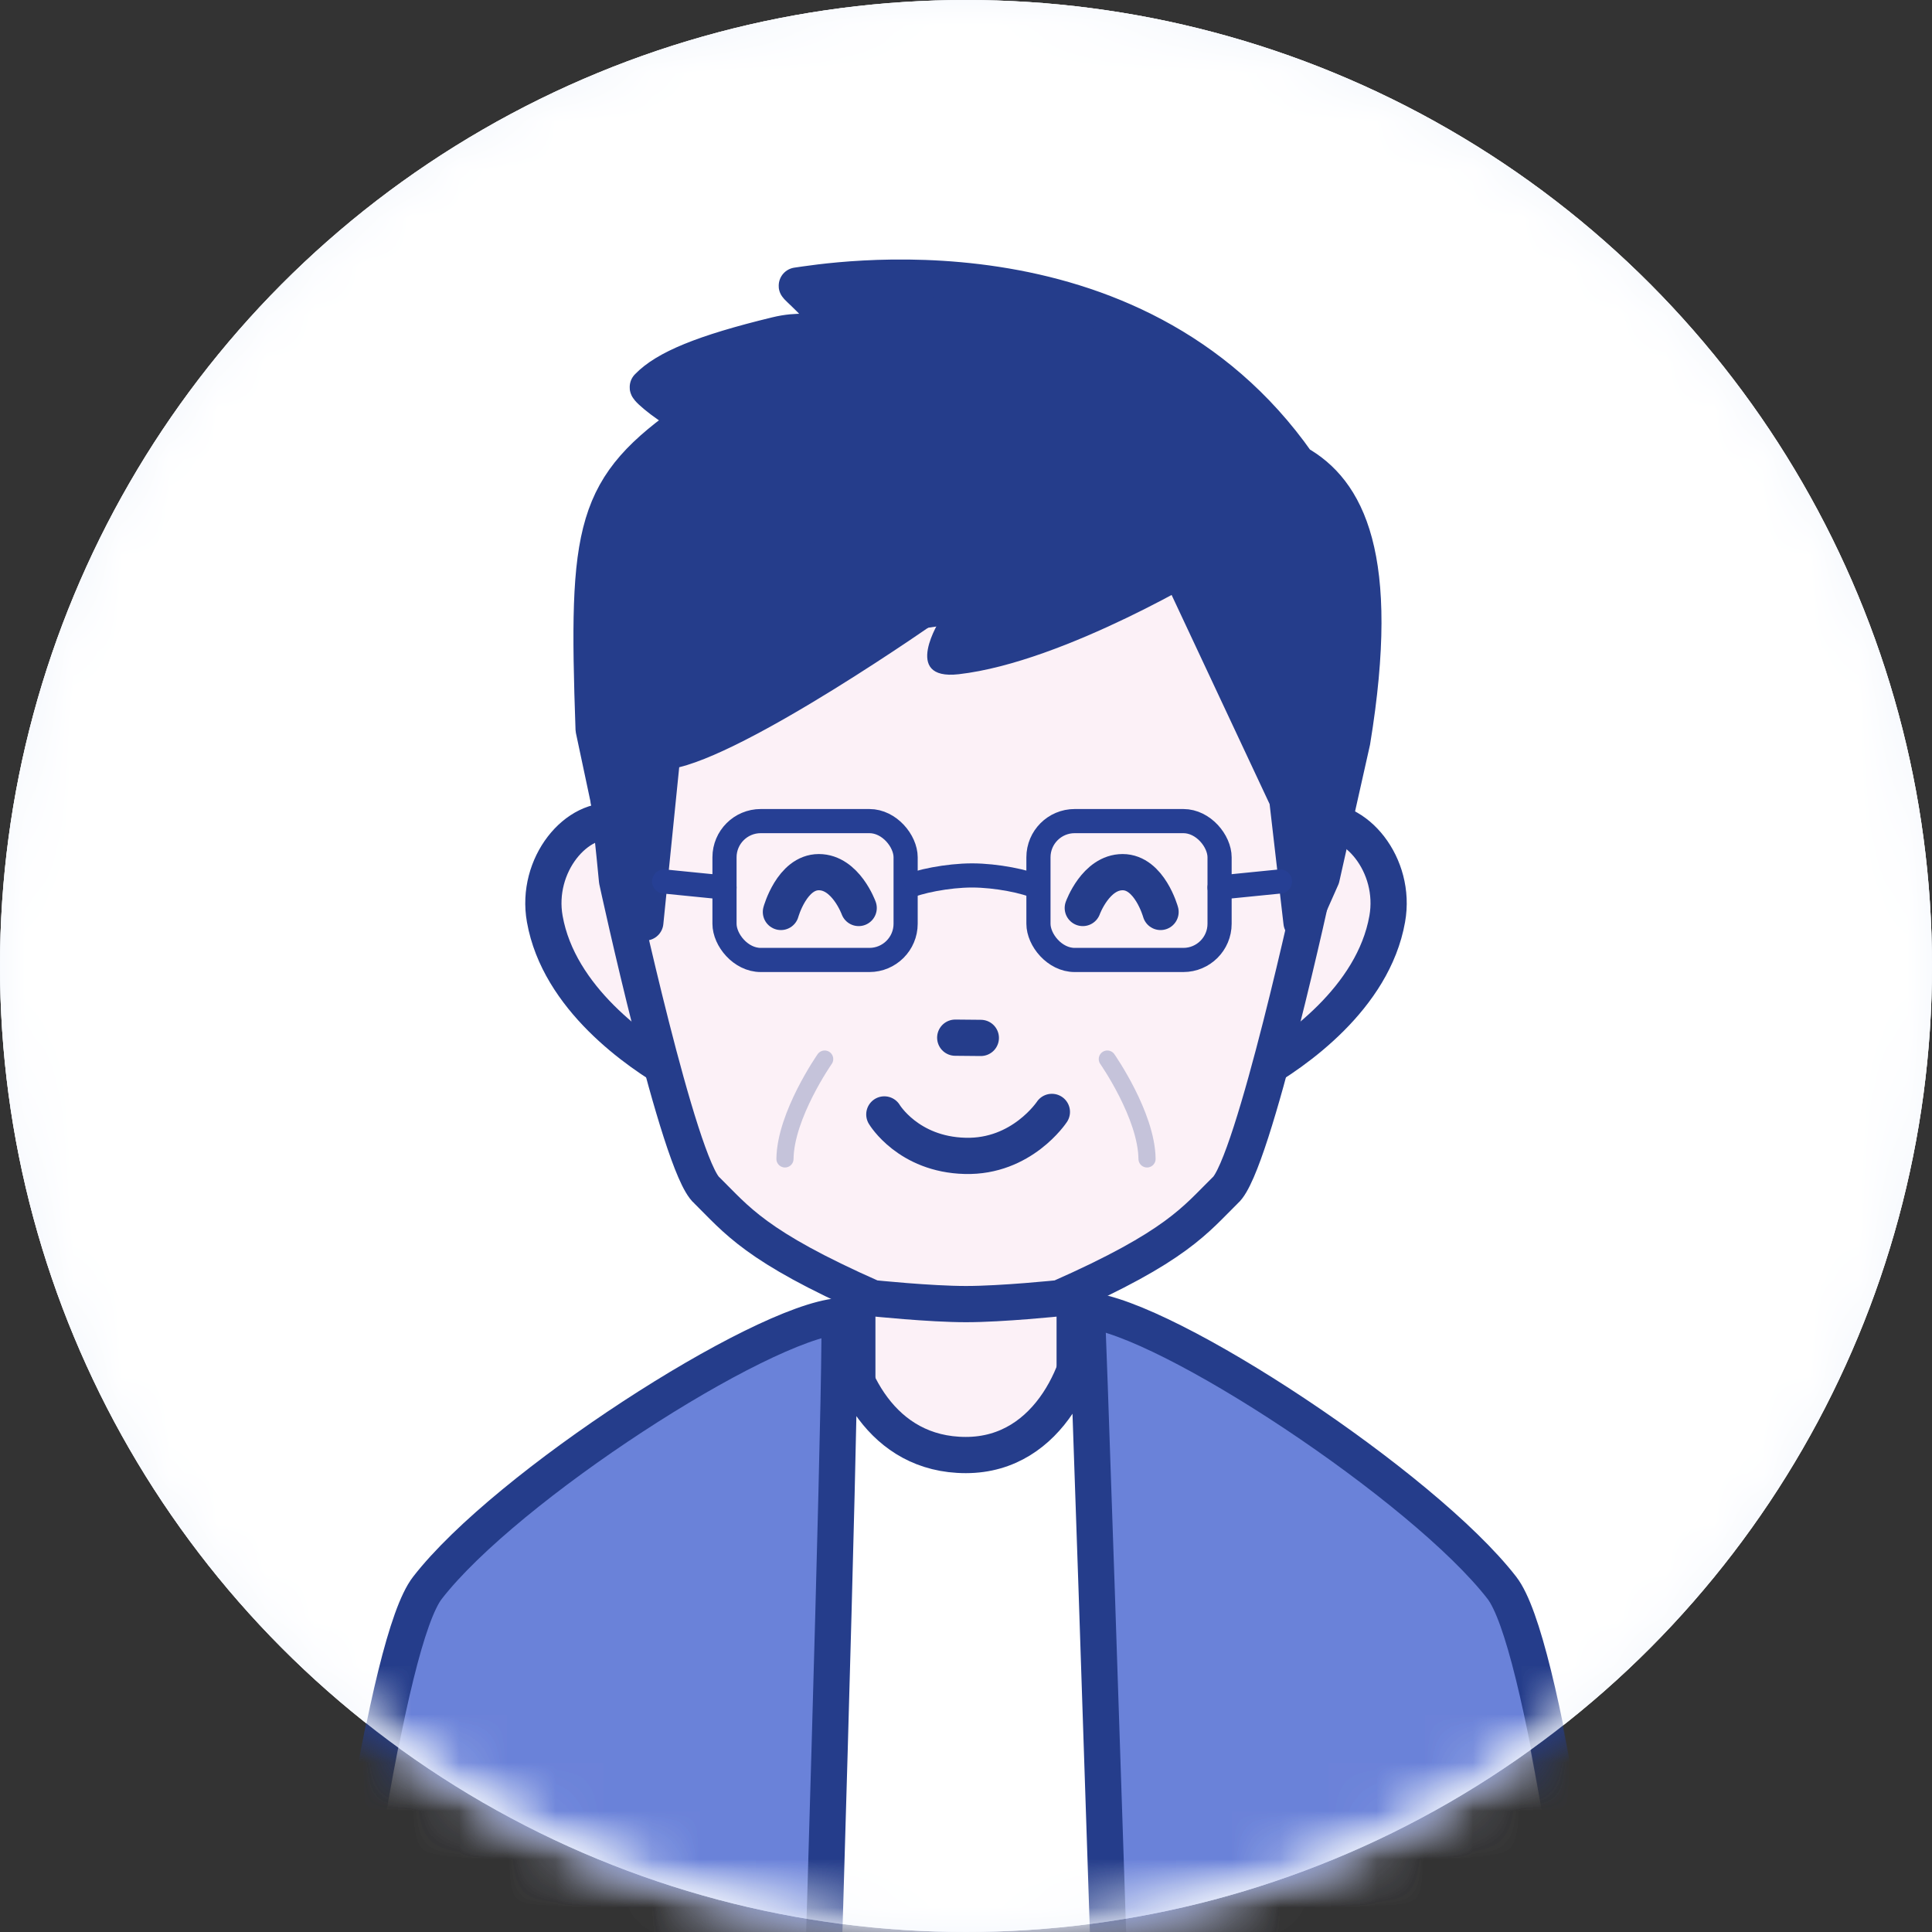
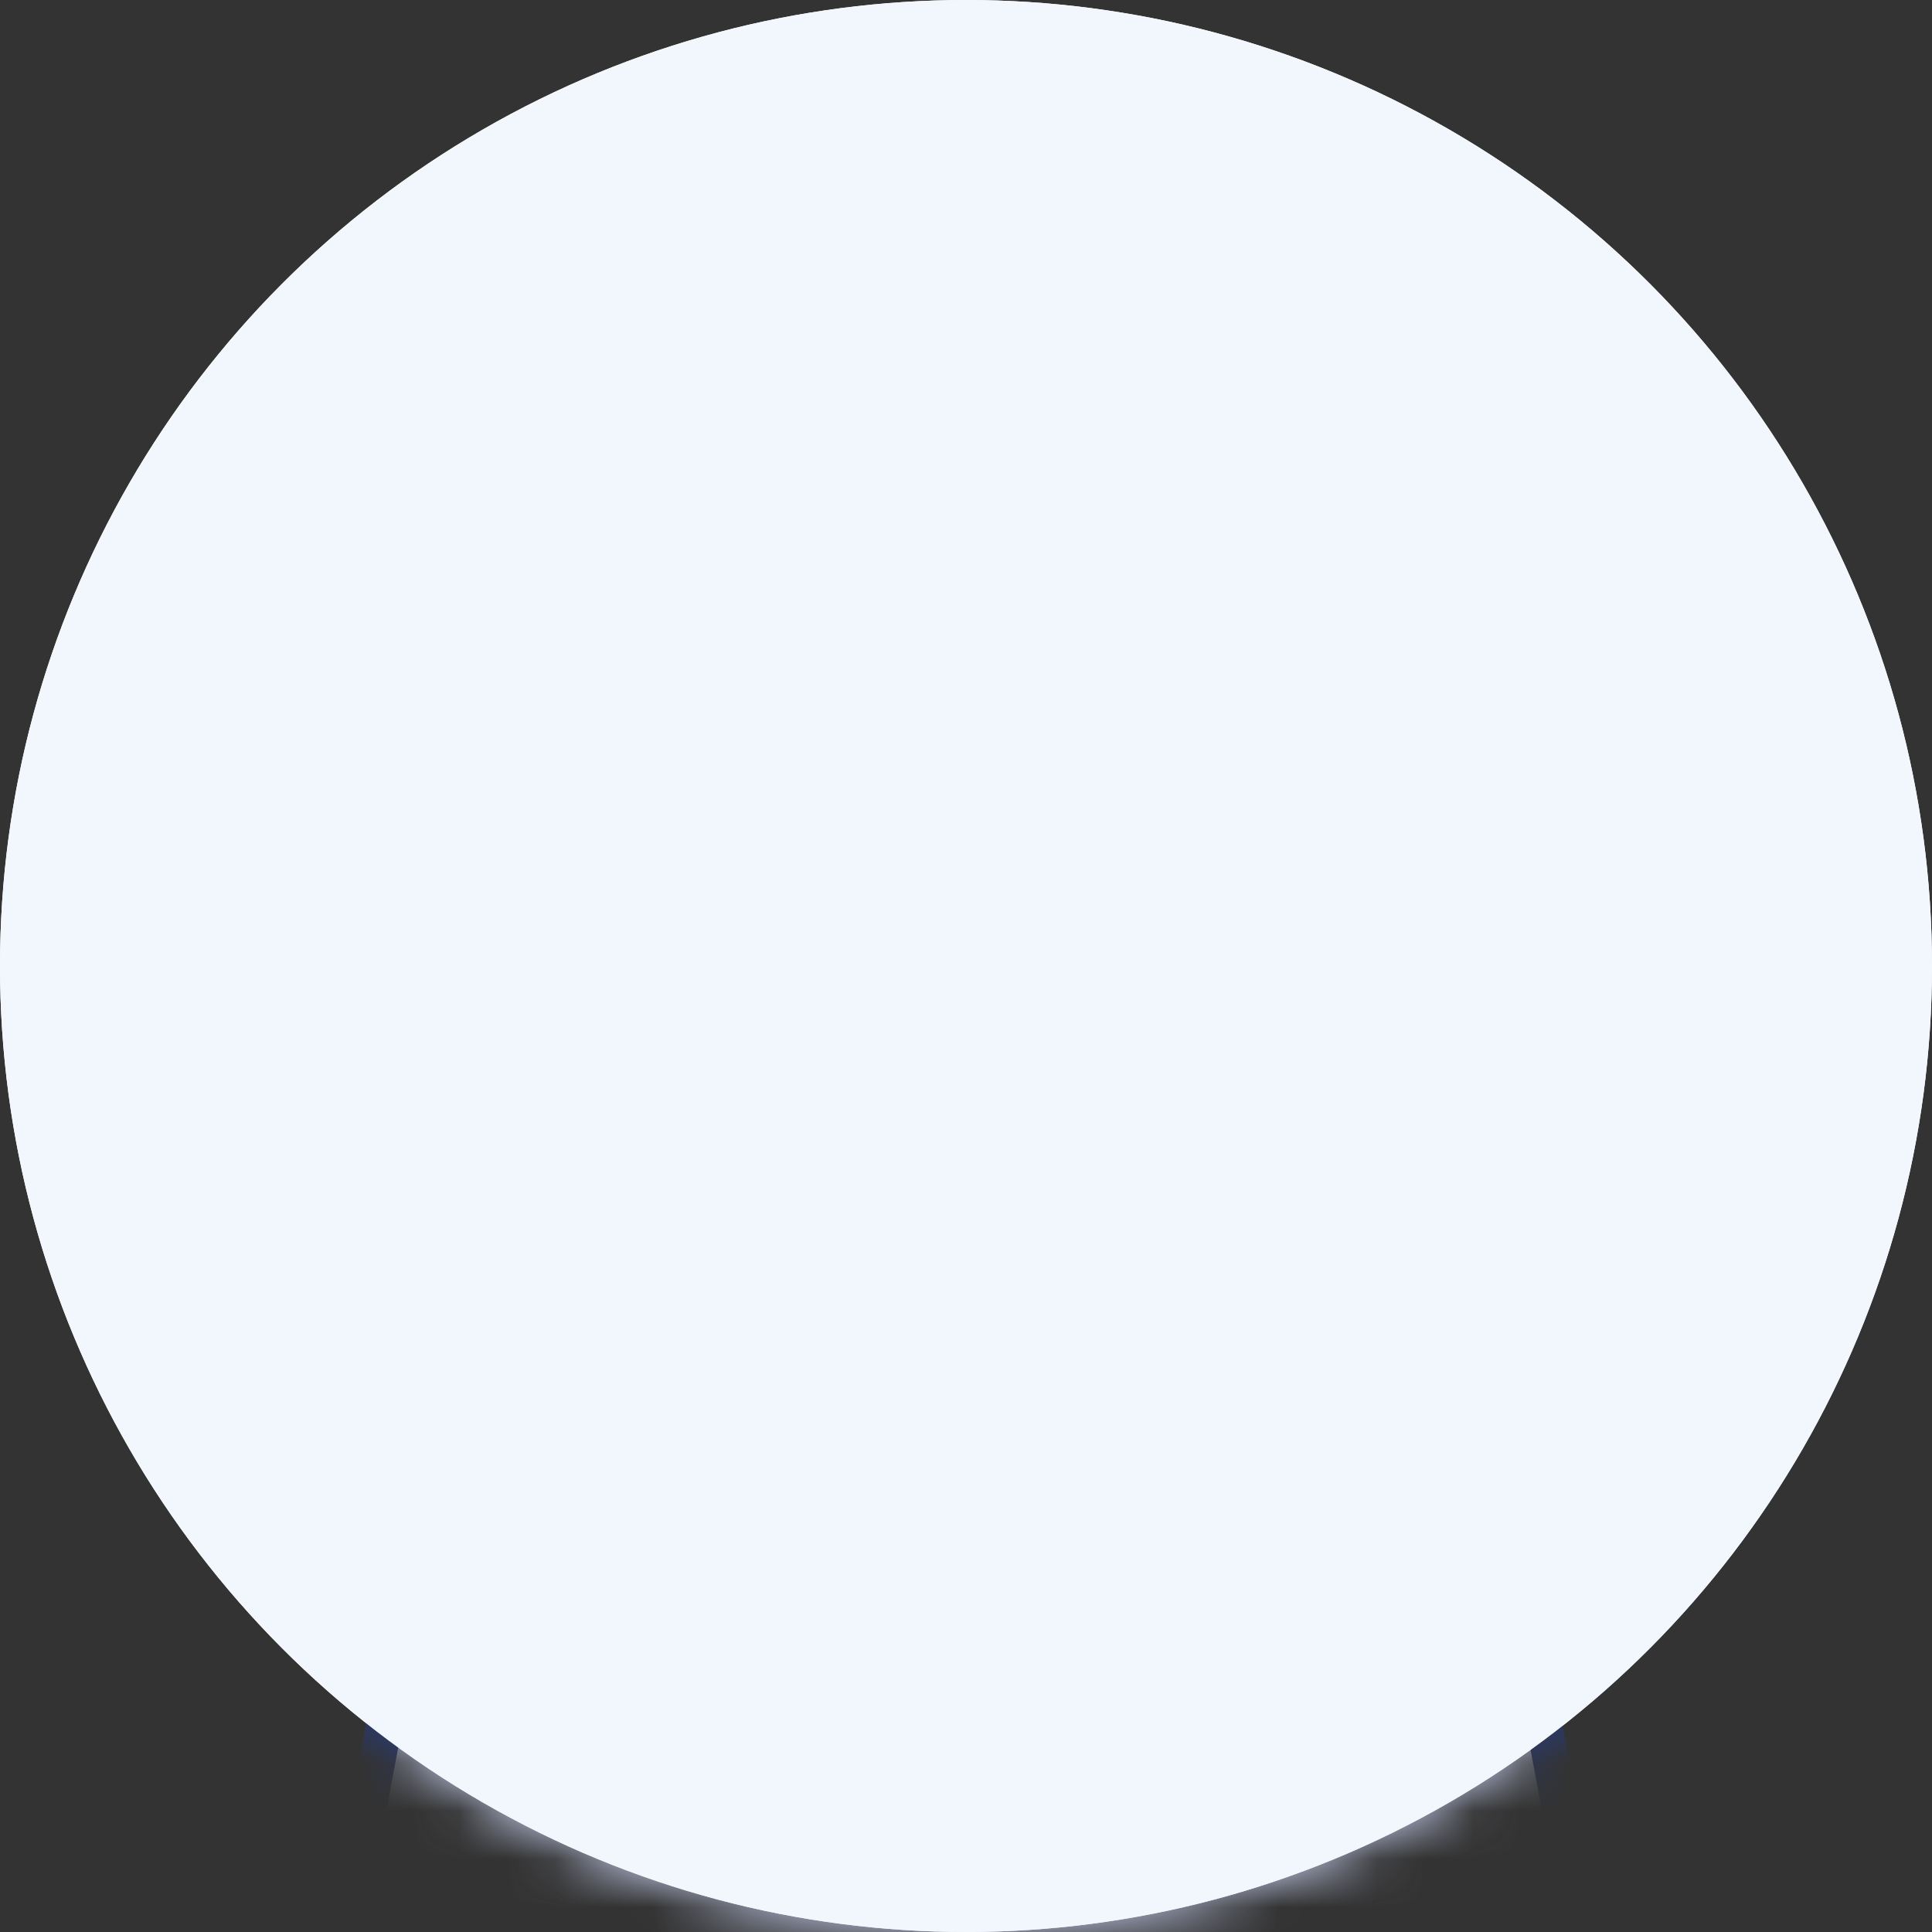
<svg xmlns="http://www.w3.org/2000/svg" width="40" height="40" viewBox="0 0 40 40" fill="none">
  <rect x="0" y="0" width="40" height="40" fill="#333333" stroke="none" />
  <g clip-path="url(#clip0_11995_17384)">
    <circle cx="20" cy="20" r="20" fill="white" />
    <mask id="mask0_11995_17384" style="mask-type:alpha" maskUnits="userSpaceOnUse" x="0" y="0" width="40" height="40">
      <circle cx="20" cy="20" r="20" fill="#D9D9D9" />
    </mask>
    <g mask="url(#mask0_11995_17384)">
      <path d="M26.287 20.14C25.52 22.232 24.141 24.241 24.141 24.241C24.141 24.241 24.51 25 25.595 25.037C27.017 25.085 27.72 25.841 27.72 25.841C28.567 23.642 28.643 21.901 28.483 20.382C27.593 20.573 26.912 20.335 26.287 20.14Z" fill="#253D8B" stroke="#253D8B" stroke-width="0.75" />
      <path d="M13.767 20.288C14.605 22.352 16.054 24.312 16.054 24.312C16.054 24.312 15.712 25.084 14.629 25.158C13.209 25.256 12.533 26.036 12.533 26.036C11.61 23.868 11.473 22.13 11.579 20.607C12.476 20.766 13.149 20.505 13.767 20.288Z" fill="#253D8B" stroke="#253D8B" stroke-width="0.75" />
      <path d="M26.077 13.835C25.458 15.976 24.223 18.076 24.223 18.076C24.223 18.076 24.643 18.808 25.728 18.769C27.15 18.717 27.905 19.422 27.905 19.422C28.596 17.169 28.55 15.427 28.285 13.923C27.41 14.175 26.714 13.986 26.077 13.835Z" fill="#253D8B" stroke="#253D8B" stroke-width="0.75" />
      <path d="M14.173 13.835C14.792 15.976 16.027 18.076 16.027 18.076C16.027 18.076 15.607 18.808 14.522 18.769C13.1 18.717 12.345 19.422 12.345 19.422C11.654 17.169 11.7 15.427 11.965 13.923C12.84 14.175 13.536 13.986 14.173 13.835Z" fill="#253D8B" stroke="#253D8B" stroke-width="0.75" />
-       <path d="M12.767 17.007C11.939 16.867 11.08 17.906 11.279 19.019C11.569 20.657 13.193 21.783 13.998 22.241" fill="#FCF1F7" />
+       <path d="M12.767 17.007C11.569 20.657 13.193 21.783 13.998 22.241" fill="#FCF1F7" />
      <path d="M12.767 17.007C11.939 16.867 11.08 17.906 11.279 19.019C11.569 20.657 13.193 21.783 13.998 22.241" stroke="#253D8B" stroke-width="0.75" stroke-linecap="round" stroke-linejoin="round" />
      <path d="M27.221 17.007C28.049 16.867 28.908 17.906 28.709 19.019C28.42 20.657 26.796 21.783 25.99 22.241" fill="#FCF1F7" />
      <path d="M27.221 17.007C28.049 16.867 28.908 17.906 28.709 19.019C28.42 20.657 26.796 21.783 25.99 22.241" stroke="#253D8B" stroke-width="0.75" stroke-linecap="round" stroke-linejoin="round" />
      <path d="M22.244 28.999C22.244 31.729 21.231 32.485 19.995 32.485C18.759 32.485 17.746 31.578 17.746 28.999V23.809C17.746 22.216 18.759 21.491 19.995 21.491C21.231 21.491 22.244 22.216 22.244 23.809V28.999Z" fill="#FCF1F7" stroke="#253D8B" stroke-width="0.75" stroke-linecap="round" stroke-linejoin="round" />
      <path d="M19.996 6.75C18.776 6.75 17.063 6.997 15.688 7.847C14.675 8.385 13.933 9.192 13.436 10.311C12.75 11.659 12.371 13.489 12.54 15.967C12.54 15.967 12.742 17.843 12.775 18.223C12.775 18.223 14.303 24.144 14.884 24.635C16.29 25.82 16.881 26.291 19.315 27.365C19.315 27.365 19.861 27.488 19.996 27.488C20.131 27.488 20.678 27.365 20.678 27.365C23.114 26.291 23.703 25.82 25.108 24.635C25.69 24.144 27.218 18.223 27.218 18.223C27.252 17.84 27.452 15.967 27.452 15.967C27.619 13.489 27.242 11.659 26.556 10.311C26.059 9.194 25.318 8.385 24.305 7.847C22.929 6.995 21.217 6.75 19.996 6.75Z" fill="#FCF1F7" stroke="#253D8B" stroke-width="0.75" stroke-linecap="round" stroke-linejoin="round" />
      <path d="M19.945 30.314C21.234 30.314 22.291 29.662 22.291 27.308V26.97C23.899 27.062 25.407 27.669 26.583 29.7L27.885 30.427L28.091 34.032C28.449 35.741 28.712 37.849 28.857 40.444C29.614 53.951 29.994 64.493 29.994 64.493H9.793C9.793 64.493 10.376 45.589 11.371 36.062L11.597 30.554L13.842 29.256C13.911 29.185 13.952 29.142 13.953 29.142C14.468 28.775 15.075 28.432 15.792 28.13L17.279 27.271C17.279 27.271 17.244 27.41 17.224 27.629C17.348 27.593 17.474 27.559 17.602 27.526C17.669 29.583 18.698 30.314 19.945 30.314Z" fill="#CBD3F2" />
      <path d="M28.603 39.844C28.876 41.873 29.83 60.357 29.83 60.357L34.927 60.17C34.927 60.17 32.776 35.057 31.08 32.87C29.451 30.769 24.131 27.266 22.484 27.123" fill="#CBD3F2" />
      <path d="M28.603 39.844C28.876 41.873 29.83 60.357 29.83 60.357L34.927 60.17C34.927 60.17 32.776 35.057 31.08 32.87C29.451 30.769 24.131 27.266 22.484 27.123" stroke="#253D8B" stroke-width="0.75" stroke-linecap="round" stroke-linejoin="round" />
      <path d="M11.32 39.844C11.048 41.873 10.093 60.357 10.093 60.357L4.996 60.17C4.996 60.17 7.147 35.057 8.844 32.87C10.473 30.769 15.718 27.391 17.364 27.248" fill="#CBD3F2" />
      <path d="M11.32 39.844C11.048 41.873 10.093 60.357 10.093 60.357L4.996 60.17C4.996 60.17 7.147 35.057 8.844 32.87C10.473 30.769 15.718 27.391 17.364 27.248" stroke="#253D8B" stroke-width="0.75" stroke-linecap="round" stroke-linejoin="round" />
      <path d="M17.363 27.248C17.488 28.498 18.238 30.122 19.987 30.122C21.736 30.122 22.485 28.248 22.485 27.123" stroke="#253D8B" stroke-width="0.75" stroke-linecap="round" stroke-linejoin="round" />
      <path d="M19.773 21.481L20.303 21.486" stroke="#253D8B" stroke-width="0.75" stroke-linecap="round" stroke-linejoin="round" />
      <path d="M18.305 23.07C18.305 23.07 18.797 23.898 19.976 23.928C21.153 23.96 21.773 23.018 21.773 23.018" stroke="#253D8B" stroke-width="0.75" stroke-linecap="round" stroke-linejoin="round" />
      <path d="M22.414 18.798C22.414 18.798 22.681 18.056 23.239 18.056C23.796 18.056 24.023 18.881 24.023 18.881" stroke="#253D8B" stroke-width="0.75" stroke-linecap="round" stroke-linejoin="round" />
      <path d="M17.777 18.798C17.777 18.798 17.51 18.056 16.953 18.056C16.395 18.056 16.168 18.881 16.168 18.881" stroke="#253D8B" stroke-width="0.75" stroke-linecap="round" stroke-linejoin="round" />
      <path d="M22.922 21.924C22.922 21.924 23.734 23.086 23.744 23.991" stroke="#FDF2F9" stroke-width="0.355" stroke-linecap="round" stroke-linejoin="round" />
      <path d="M17.078 21.924C17.078 21.924 16.266 23.086 16.256 23.991" stroke="#FDF2F9" stroke-width="0.355" stroke-linecap="round" stroke-linejoin="round" />
      <path d="M24.431 6.876C22.756 5.949 17.062 4.667 13.654 9.527C13.609 9.552 11.298 11.219 12.215 16.298L13.152 18.1L13.367 19.019L13.859 16.476L16.937 11.991C17.554 12.867 22.941 16.515 26.165 15.903L27.049 19.139L27.561 18.1L28.213 15.031C28.361 10.834 27.131 8.37 24.431 6.873V6.876Z" fill="#253D8B" stroke="#253D8B" stroke-width="0.75" stroke-linecap="round" stroke-linejoin="round" />
    </g>
    <g clip-path="url(#clip1_11995_17384)">
      <circle cx="20" cy="20" r="20" fill="#F2F6FD" />
      <mask id="mask1_11995_17384" style="mask-type:alpha" maskUnits="userSpaceOnUse" x="0" y="0" width="40" height="40">
-         <circle cx="20" cy="20" r="20" fill="#D9D9D9" />
-       </mask>
+         </mask>
      <g mask="url(#mask1_11995_17384)">
        <path d="M26.287 20.14C25.52 22.232 24.141 24.241 24.141 24.241C24.141 24.241 24.51 25 25.595 25.037C27.017 25.085 27.72 25.841 27.72 25.841C28.567 23.642 28.643 21.901 28.483 20.382C27.593 20.573 26.912 20.335 26.287 20.14Z" fill="#253D8B" stroke="#253D8B" stroke-width="0.75" />
        <path d="M13.767 20.288C14.605 22.352 16.054 24.312 16.054 24.312C16.054 24.312 15.712 25.084 14.629 25.158C13.209 25.256 12.533 26.036 12.533 26.036C11.61 23.868 11.473 22.13 11.579 20.607C12.476 20.766 13.149 20.505 13.767 20.288Z" fill="#253D8B" stroke="#253D8B" stroke-width="0.75" />
        <path d="M26.077 13.835C25.458 15.976 24.223 18.076 24.223 18.076C24.223 18.076 24.643 18.808 25.728 18.769C27.15 18.717 27.905 19.422 27.905 19.422C28.596 17.169 28.55 15.427 28.285 13.923C27.41 14.175 26.714 13.986 26.077 13.835Z" fill="#253D8B" stroke="#253D8B" stroke-width="0.75" />
        <path d="M14.173 13.835C14.792 15.976 16.027 18.076 16.027 18.076C16.027 18.076 15.607 18.808 14.522 18.769C13.1 18.717 12.345 19.422 12.345 19.422C11.654 17.169 11.7 15.427 11.965 13.923C12.84 14.175 13.536 13.986 14.173 13.835Z" fill="#253D8B" stroke="#253D8B" stroke-width="0.75" />
        <path d="M12.767 17.007C11.939 16.867 11.08 17.906 11.279 19.019C11.569 20.657 13.193 21.783 13.998 22.241" fill="#FCF1F7" />
        <path d="M12.767 17.007C11.939 16.867 11.08 17.906 11.279 19.019C11.569 20.657 13.193 21.783 13.998 22.241" stroke="#253D8B" stroke-width="0.75" stroke-linecap="round" stroke-linejoin="round" />
        <path d="M27.221 17.007C28.049 16.867 28.908 17.906 28.709 19.019C28.42 20.657 26.796 21.783 25.99 22.241" fill="#FCF1F7" />
        <path d="M27.221 17.007C28.049 16.867 28.908 17.906 28.709 19.019C28.42 20.657 26.796 21.783 25.99 22.241" stroke="#253D8B" stroke-width="0.75" stroke-linecap="round" stroke-linejoin="round" />
        <path d="M22.244 28.999C22.244 31.729 21.231 32.485 19.995 32.485C18.759 32.485 17.746 31.578 17.746 28.999V23.809C17.746 22.216 18.759 21.491 19.995 21.491C21.231 21.491 22.244 22.216 22.244 23.809V28.999Z" fill="#FCF1F7" stroke="#253D8B" stroke-width="0.75" stroke-linecap="round" stroke-linejoin="round" />
        <path d="M19.996 6.75C18.776 6.75 17.063 6.997 15.688 7.847C14.675 8.385 13.933 9.192 13.436 10.311C12.75 11.659 12.371 13.489 12.54 15.967C12.54 15.967 12.742 17.843 12.775 18.223C12.775 18.223 14.303 24.144 14.884 24.635C16.29 25.82 16.881 26.291 19.315 27.365C19.315 27.365 19.861 27.488 19.996 27.488C20.131 27.488 20.678 27.365 20.678 27.365C23.114 26.291 23.703 25.82 25.108 24.635C25.69 24.144 27.218 18.223 27.218 18.223C27.252 17.84 27.452 15.967 27.452 15.967C27.619 13.489 27.242 11.659 26.556 10.311C26.059 9.194 25.318 8.385 24.305 7.847C22.929 6.995 21.217 6.75 19.996 6.75Z" fill="#FCF1F7" stroke="#253D8B" stroke-width="0.75" stroke-linecap="round" stroke-linejoin="round" />
        <path d="M19.945 30.314C21.234 30.314 22.291 29.662 22.291 27.308V26.97C23.899 27.062 25.407 27.669 26.583 29.7L27.885 30.427L28.091 34.032C28.449 35.741 28.712 37.849 28.857 40.444C29.614 53.951 29.994 64.493 29.994 64.493H9.793C9.793 64.493 10.376 45.589 11.371 36.062L11.597 30.554L13.842 29.256C13.911 29.185 13.952 29.142 13.953 29.142C14.468 28.775 15.075 28.432 15.792 28.13L17.279 27.271C17.279 27.271 17.244 27.41 17.224 27.629C17.348 27.593 17.474 27.559 17.602 27.526C17.669 29.583 18.698 30.314 19.945 30.314Z" fill="#CBD3F2" />
        <path d="M28.603 39.844C28.876 41.873 29.83 60.357 29.83 60.357L34.927 60.17C34.927 60.17 32.776 35.057 31.08 32.87C29.451 30.769 24.131 27.266 22.484 27.123" fill="#CBD3F2" />
        <path d="M28.603 39.844C28.876 41.873 29.83 60.357 29.83 60.357L34.927 60.17C34.927 60.17 32.776 35.057 31.08 32.87C29.451 30.769 24.131 27.266 22.484 27.123" stroke="#253D8B" stroke-width="0.75" stroke-linecap="round" stroke-linejoin="round" />
        <path d="M11.32 39.844C11.048 41.873 10.093 60.357 10.093 60.357L4.996 60.17C4.996 60.17 7.147 35.057 8.844 32.87C10.473 30.769 15.718 27.391 17.364 27.248" fill="#CBD3F2" />
        <path d="M11.32 39.844C11.048 41.873 10.093 60.357 10.093 60.357L4.996 60.17C4.996 60.17 7.147 35.057 8.844 32.87C10.473 30.769 15.718 27.391 17.364 27.248" stroke="#253D8B" stroke-width="0.75" stroke-linecap="round" stroke-linejoin="round" />
        <path d="M17.363 27.248C17.488 28.498 18.238 30.122 19.987 30.122C21.736 30.122 22.485 28.248 22.485 27.123" stroke="#253D8B" stroke-width="0.75" stroke-linecap="round" stroke-linejoin="round" />
        <path d="M19.773 21.481L20.303 21.486" stroke="#253D8B" stroke-width="0.75" stroke-linecap="round" stroke-linejoin="round" />
        <path d="M18.305 23.07C18.305 23.07 18.797 23.898 19.976 23.928C21.153 23.96 21.773 23.018 21.773 23.018" stroke="#253D8B" stroke-width="0.75" stroke-linecap="round" stroke-linejoin="round" />
        <path d="M22.414 18.798C22.414 18.798 22.681 18.056 23.239 18.056C23.796 18.056 24.023 18.881 24.023 18.881" stroke="#253D8B" stroke-width="0.75" stroke-linecap="round" stroke-linejoin="round" />
        <path d="M17.777 18.798C17.777 18.798 17.51 18.056 16.953 18.056C16.395 18.056 16.168 18.881 16.168 18.881" stroke="#253D8B" stroke-width="0.75" stroke-linecap="round" stroke-linejoin="round" />
        <path d="M22.922 21.924C22.922 21.924 23.734 23.086 23.744 23.991" stroke="#FDF2F9" stroke-width="0.355" stroke-linecap="round" stroke-linejoin="round" />
        <path d="M17.078 21.924C17.078 21.924 16.266 23.086 16.256 23.991" stroke="#FDF2F9" stroke-width="0.355" stroke-linecap="round" stroke-linejoin="round" />
        <path d="M24.431 6.876C22.756 5.949 17.062 4.667 13.654 9.527C13.609 9.552 11.298 11.219 12.215 16.298L13.152 18.1L13.367 19.019L13.859 16.476L16.937 11.991C17.554 12.867 22.941 16.515 26.165 15.903L27.049 19.139L27.561 18.1L28.213 15.031C28.361 10.834 27.131 8.37 24.431 6.873V6.876Z" fill="#253D8B" stroke="#253D8B" stroke-width="0.75" stroke-linecap="round" stroke-linejoin="round" />
        <g clip-path="url(#clip2_11995_17384)">
          <circle cx="20" cy="20" r="20" fill="white" />
          <mask id="mask2_11995_17384" style="mask-type:alpha" maskUnits="userSpaceOnUse" x="0" y="0" width="40" height="40">
-             <circle cx="20" cy="20" r="20" fill="#D9D9D9" />
-           </mask>
+             </mask>
          <g mask="url(#mask2_11995_17384)">
            <path d="M12.768 17.013C11.939 16.873 11.08 17.912 11.279 19.026C11.569 20.665 13.194 21.791 14 22.249" fill="#FCF1F7" />
            <path d="M12.768 17.013C11.939 16.873 11.08 17.912 11.279 19.026C11.569 20.665 13.194 21.791 14 22.249" stroke="#253D8B" stroke-width="0.75" stroke-linecap="round" stroke-linejoin="round" />
            <path d="M27.232 17.013C28.061 16.873 28.92 17.912 28.721 19.026C28.431 20.665 26.806 21.791 26 22.249" fill="#FCF1F7" />
            <path d="M27.232 17.013C28.061 16.873 28.92 17.912 28.721 19.026C28.431 20.665 26.806 21.791 26 22.249" stroke="#253D8B" stroke-width="0.75" stroke-linecap="round" stroke-linejoin="round" />
            <path d="M22.25 29.012C22.25 31.743 21.236 32.5 20 32.5C18.764 32.5 17.75 31.593 17.75 29.012V23.82C17.75 22.225 18.764 21.5 20 21.5C21.236 21.5 22.25 22.225 22.25 23.82V29.012Z" fill="#FCF1F7" stroke="#253D8B" stroke-width="0.75" stroke-linecap="round" stroke-linejoin="round" />
            <path d="M20 6.75C18.779 6.75 17.066 6.998 15.69 7.848C14.676 8.386 13.934 9.193 13.437 10.314C12.75 11.662 12.37 13.494 12.54 15.972C12.54 15.972 12.743 17.849 12.775 18.23C12.775 18.23 14.054 24.154 14.636 24.646C15.25 25.25 15.633 25.802 18.069 26.877C18.069 26.877 19.251 27 20 27C20.75 27 21.932 26.877 21.932 26.877C24.37 25.802 24.75 25.25 25.365 24.646C25.947 24.154 27.226 18.23 27.226 18.23C27.261 17.847 27.46 15.972 27.46 15.972C27.628 13.494 27.251 11.662 26.564 10.314C26.067 9.196 25.325 8.386 24.311 7.848C22.935 6.996 21.222 6.75 20 6.75Z" fill="#FCF1F7" stroke="#253D8B" stroke-width="0.75" stroke-linecap="round" stroke-linejoin="round" />
            <path d="M19.953 30.317C21.243 30.317 22.3 29.664 22.3 27.309V26.971C23.91 27.063 25.418 27.671 26.594 29.703L27.897 30.429L28.103 34.036C28.461 35.746 28.724 37.854 28.87 40.451C29.627 53.964 30.007 64.51 30.007 64.51H9.797C9.797 64.51 10.38 45.598 11.376 36.067L11.602 30.557L13.848 29.259C13.916 29.187 13.958 29.144 13.959 29.144C14.474 28.777 15.082 28.434 15.799 28.131L17.286 27.272C17.286 27.272 17.251 27.411 17.231 27.63C17.355 27.595 17.481 27.56 17.61 27.527C17.677 29.585 18.706 30.317 19.953 30.317Z" fill="#6A82D9" />
            <path d="M28.618 39.851C28.89 41.88 29.845 60.373 29.845 60.373L34.945 60.186C34.945 60.186 32.792 35.061 31.095 32.874C29.465 30.772 24.143 27.267 22.496 27.125" fill="#6A82D9" />
            <path d="M28.618 39.851C28.89 41.88 29.845 60.373 29.845 60.373L34.945 60.186C34.945 60.186 32.792 35.061 31.095 32.874C29.465 30.772 24.143 27.267 22.496 27.125" stroke="#253D8B" stroke-width="0.75" stroke-linecap="round" stroke-linejoin="round" />
            <path d="M11.327 39.851C11.054 41.88 10.099 60.373 10.099 60.373L5 60.186C5 60.186 7.152 35.061 8.85 32.874C10.479 30.772 15.726 27.392 17.374 27.25" fill="#6A82D9" />
            <path d="M11.327 39.851C11.054 41.88 10.099 60.373 10.099 60.373L5 60.186C5 60.186 7.152 35.061 8.85 32.874C10.479 30.772 15.726 27.392 17.374 27.25" stroke="#253D8B" stroke-width="0.75" stroke-linecap="round" stroke-linejoin="round" />
            <path d="M19.997 30.125C18.247 30.125 17.497 28.5 17.373 27.25C17.497 27.875 16.285 64.878 16.285 64.878H23.747C23.747 64.878 22.528 26.877 22.497 27.125C22.497 28.25 21.747 30.125 19.997 30.125Z" fill="white" stroke="#253D8B" stroke-width="0.75" stroke-linecap="round" stroke-linejoin="round" />
            <path d="M19.777 21.484L20.307 21.489" stroke="#253D8B" stroke-width="0.75" stroke-linecap="round" stroke-linejoin="round" />
            <path d="M18.309 23.073C18.309 23.073 18.801 23.901 19.981 23.931C21.158 23.963 21.778 23.021 21.778 23.021" stroke="#253D8B" stroke-width="0.75" stroke-linecap="round" stroke-linejoin="round" />
            <path d="M22.418 18.799C22.418 18.799 22.685 18.057 23.243 18.057C23.8 18.057 24.028 18.881 24.028 18.881" stroke="#253D8B" stroke-width="0.75" stroke-linecap="round" stroke-linejoin="round" />
-             <path d="M17.778 18.799C17.778 18.799 17.51 18.057 16.953 18.057C16.395 18.057 16.168 18.881 16.168 18.881" stroke="#253D8B" stroke-width="0.75" stroke-linecap="round" stroke-linejoin="round" />
-             <path d="M17.074 21.927C17.074 21.927 16.262 23.089 16.252 23.994" stroke="#213B84" stroke-opacity="0.25" stroke-width="0.355" stroke-linecap="round" stroke-linejoin="round" />
            <path d="M22.926 21.927C22.926 21.927 23.738 23.089 23.748 23.994" stroke="#213B84" stroke-opacity="0.25" stroke-width="0.355" stroke-linecap="round" stroke-linejoin="round" />
-             <path d="M26.859 9.589C23.449 4.727 17.1 5.832 16.5 5.915C16.472 5.92 16.987 6.339 17.182 6.692C17.237 6.792 17.145 6.924 17.032 6.909C16.865 6.887 16.527 6.827 16.078 6.937C14.55 7.307 13.78 7.634 13.415 8.014C13.388 8.042 13.895 8.477 14.338 8.662C12.278 10.094 12.145 10.896 12.293 15.098L12.945 18.168L13.358 19.096L13.813 14.598L17.612 12.849L24.454 11.849L26.654 16.543L26.949 19.096L27.361 18.168L27.994 15.348C28.626 11.496 27.866 10.156 26.856 9.589H26.859Z" fill="#253D8B" stroke="#253D8B" stroke-width="0.755" stroke-linecap="round" stroke-linejoin="round" />
            <path d="M25.154 11.811C25.154 11.811 22.06 13.706 19.85 13.959C18.65 14.096 19.47 12.821 19.47 12.821C19.47 12.821 15.428 15.663 13.913 15.916C12.398 16.168 13.028 15.221 13.028 15.221L13.661 12.379L18.08 10.794L25.152 11.809L25.154 11.811Z" fill="#253D8B" />
            <rect x="15" y="17" width="3.75" height="2.875" rx="0.75" stroke="#263F94" stroke-width="0.5" />
            <rect x="21.5" y="17" width="3.75" height="2.875" rx="0.75" stroke="#263F94" stroke-width="0.5" />
            <path d="M15 18.375L13.75 18.25" stroke="#263F94" stroke-width="0.5" stroke-linecap="round" />
            <path d="M25.25 18.375L26.5 18.25" stroke="#263F94" stroke-width="0.5" stroke-linecap="round" />
            <path d="M18.75 18.375C19 18.25 19.625 18.125 20.125 18.125C20.625 18.125 21.25 18.25 21.5 18.375" stroke="#263F94" stroke-width="0.5" />
          </g>
        </g>
      </g>
    </g>
  </g>
  <defs>
    <clipPath id="clip0_11995_17384">
      <rect width="40" height="40" fill="white" />
    </clipPath>
    <clipPath id="clip1_11995_17384">
      <rect width="40" height="40" fill="white" />
    </clipPath>
    <clipPath id="clip2_11995_17384">
      <rect width="40" height="40" fill="white" />
    </clipPath>
  </defs>
</svg>